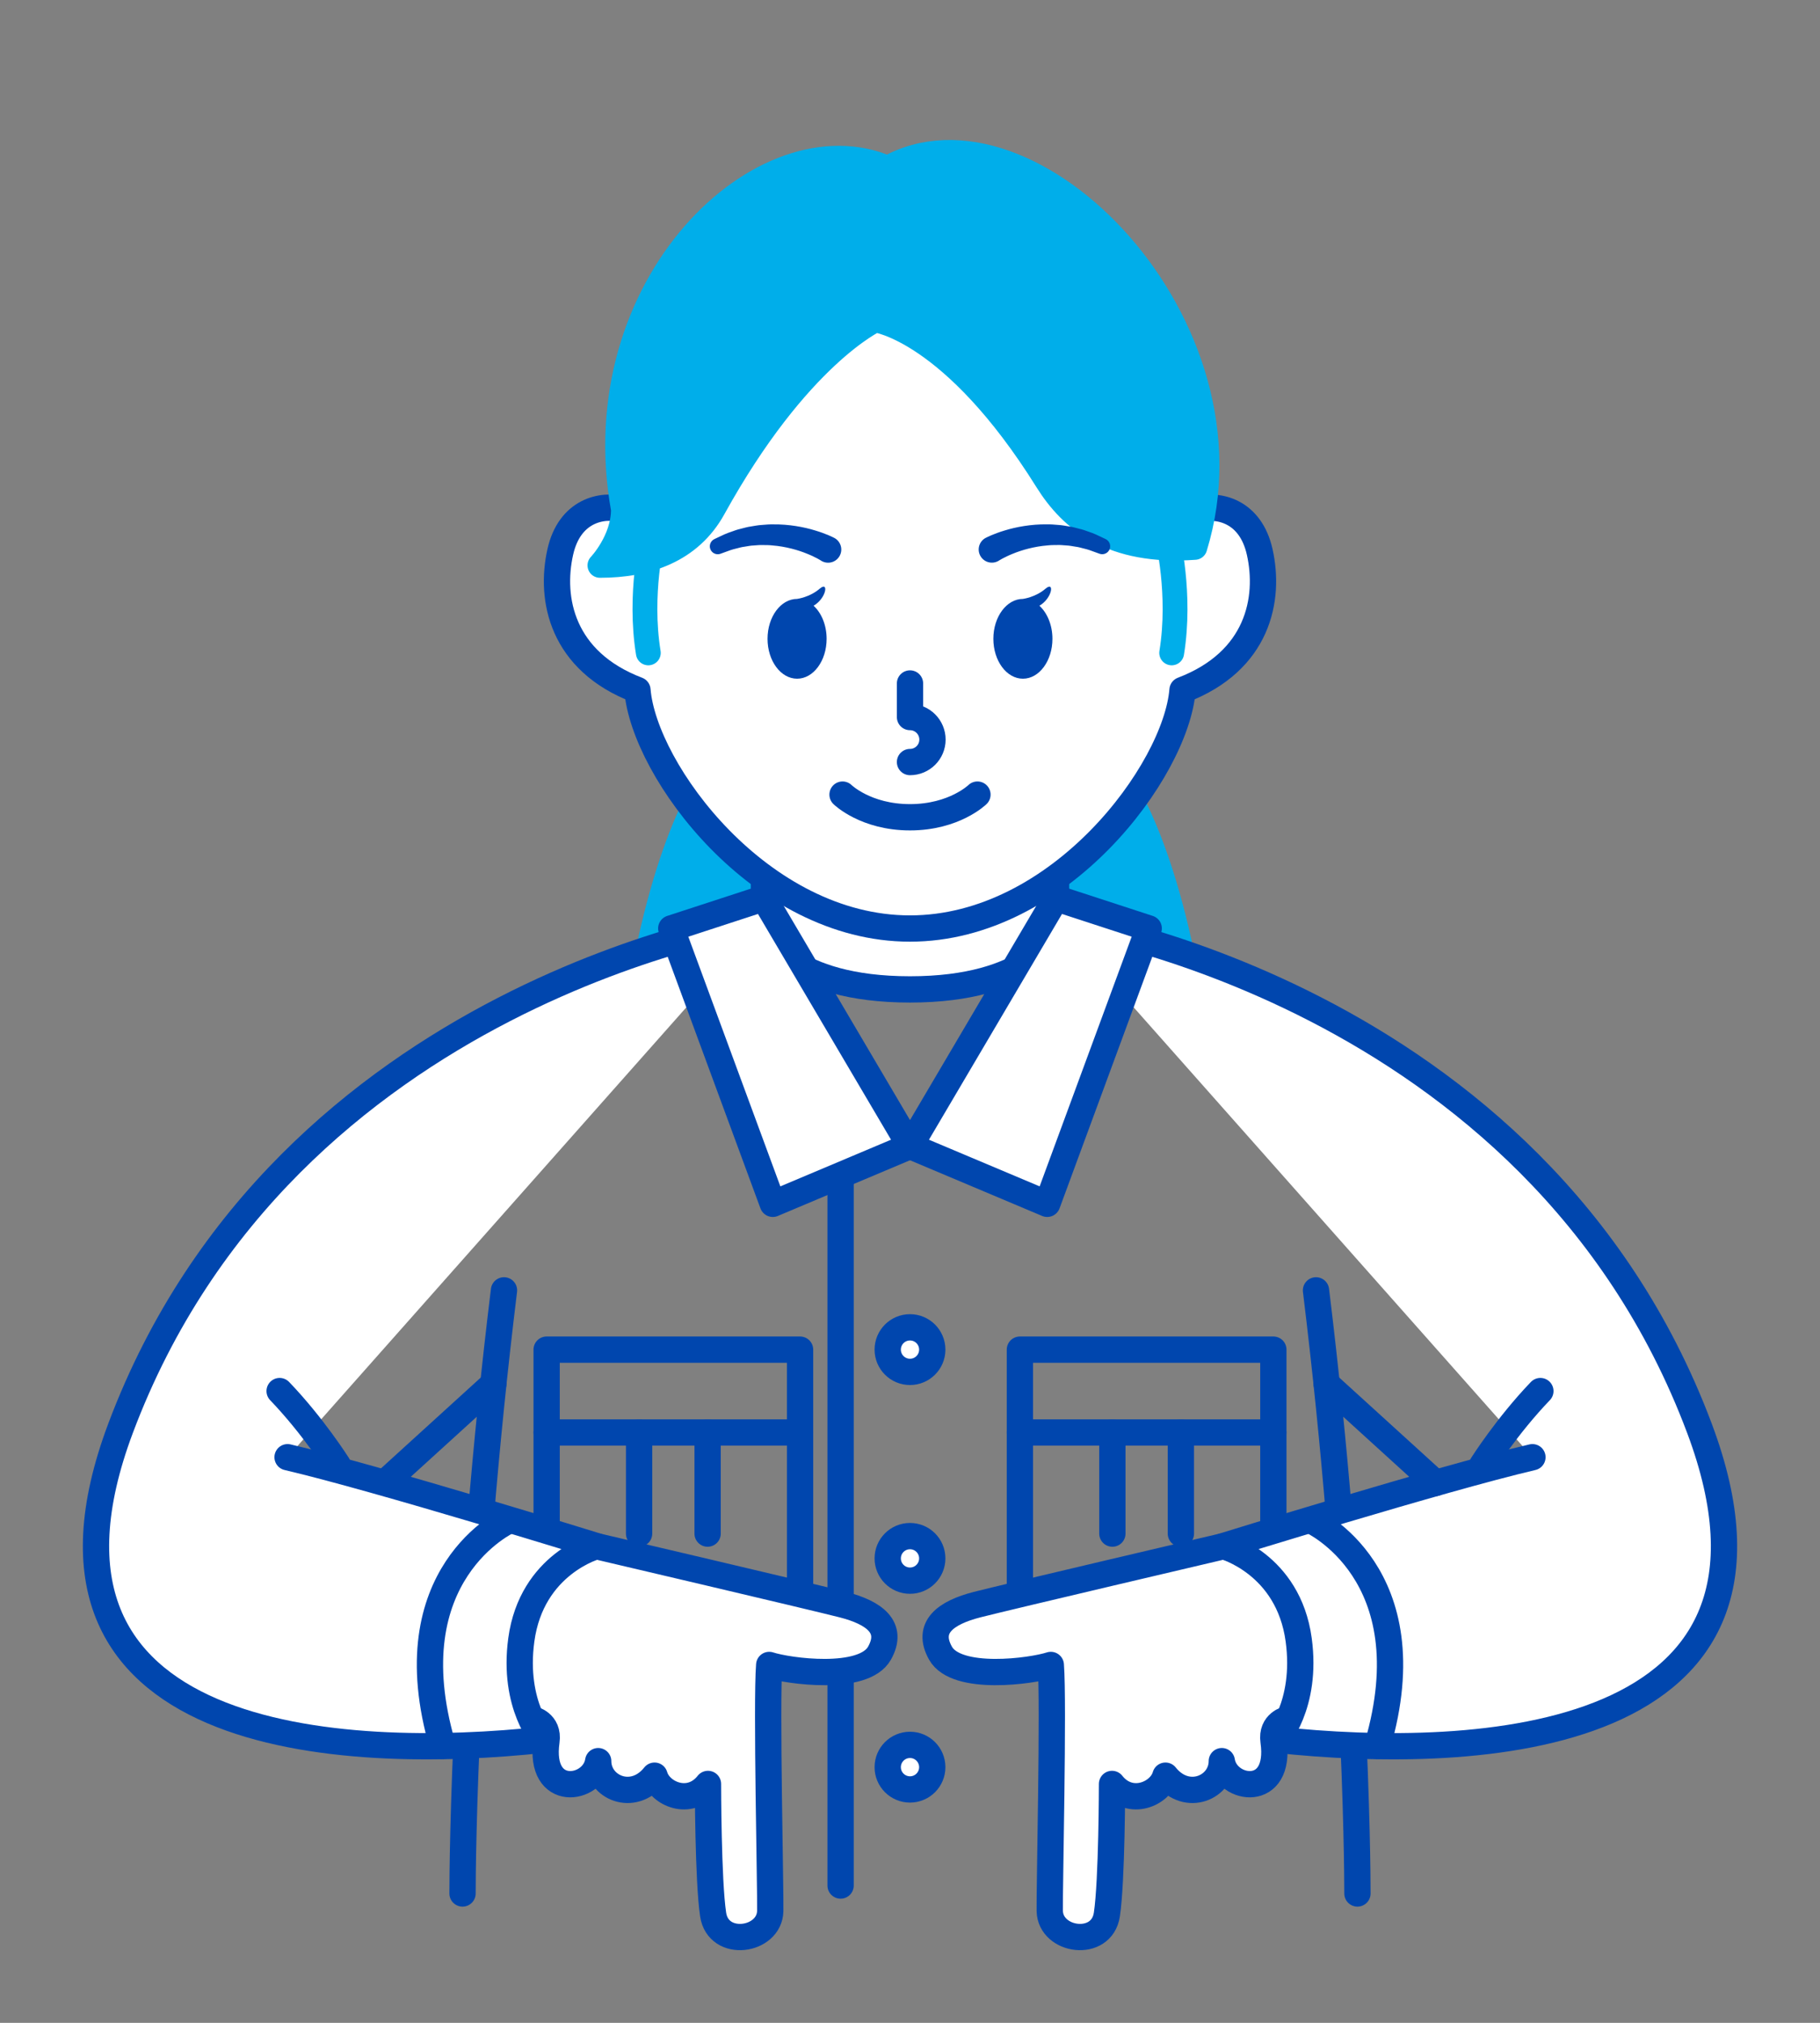
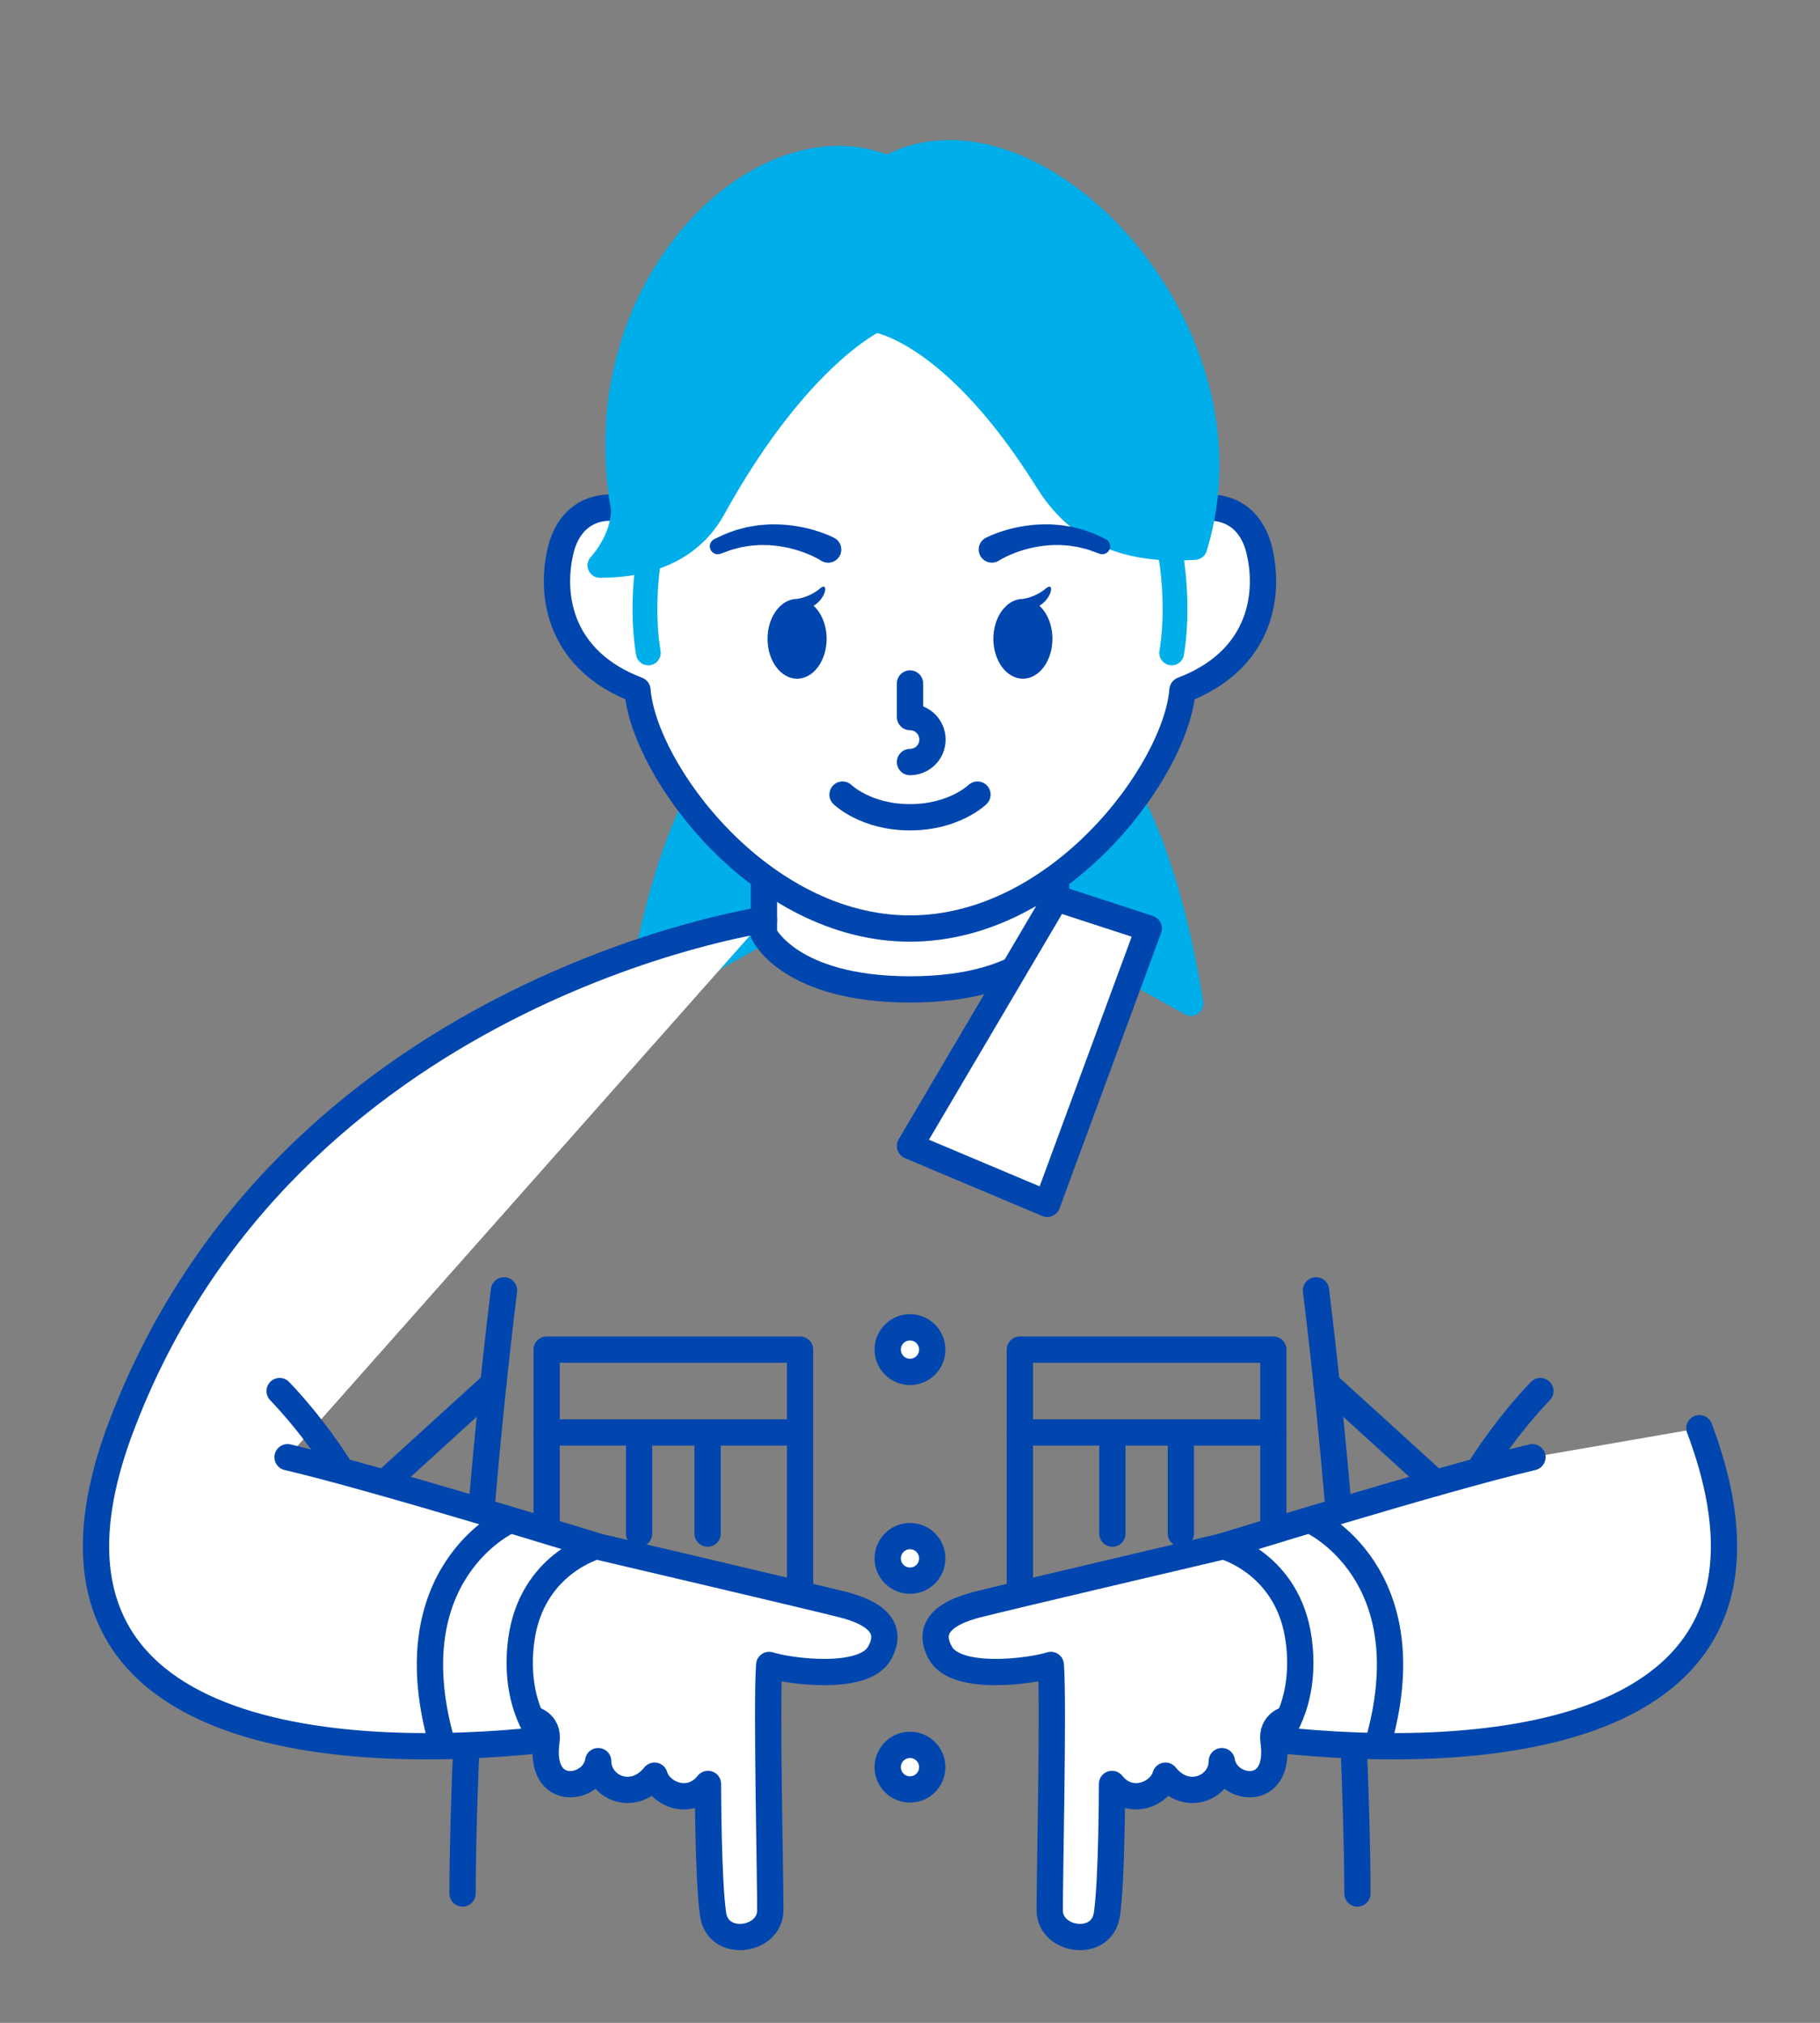
<svg xmlns="http://www.w3.org/2000/svg" version="1.1" x="0px" y="0px" width="180px" height="200px" viewBox="0 0 180 200" enable-background="new 0 0 180 200" xml:space="preserve">
  <rect x="0" y="0" width="180" height="200" fill="#808080" stroke="none" />
  <g id="書き出し">
</g>
  <g id="レイヤー_2">
    <g>
      <path fill="#00AEEA" stroke="#00AEEA" stroke-width="2.455" stroke-linecap="round" stroke-linejoin="round" stroke-miterlimit="10" d="    M110.39,76.695L91,70.467V84.33l26.79,14.887C115.08,82.467,110.39,76.695,110.39,76.695z" />
      <path fill="#00AEEA" stroke="#00AEEA" stroke-width="2.455" stroke-linecap="round" stroke-linejoin="round" stroke-miterlimit="10" d="    M63.204,98.884l26.79-14.887V70.134l-19.39,6.229C70.604,76.362,65.914,82.134,63.204,98.884z" />
    </g>
    <path fill="#FFFFFF" stroke="#0046AE" stroke-width="2.6" stroke-linecap="round" stroke-linejoin="round" stroke-miterlimit="10" d="   M75.555,84.914v7.439c0,0,2.547,5.471,14.445,5.471c11.896,0,14.443-5.471,14.443-5.471v-7.439" />
    <path fill="none" stroke="#0046AE" stroke-width="2.6" stroke-linecap="round" stroke-linejoin="round" stroke-miterlimit="10" d="   M134.252,187.211c0-3.219-0.198-27.777-4.098-59.632" />
    <path fill="none" stroke="#0046AE" stroke-width="2.6" stroke-linecap="round" stroke-linejoin="round" stroke-miterlimit="10" d="   M49.845,127.579c-3.897,31.854-4.1,56.413-4.1,59.632" />
-     <polyline fill="none" stroke="#0046AE" stroke-width="2.6" stroke-linecap="round" stroke-linejoin="round" stroke-miterlimit="10" points="   90,113.305 83.136,113.305 83.136,186.426  " />
    <path fill="#FFFFFF" stroke="#0046AE" stroke-width="2.6" stroke-linecap="round" stroke-linejoin="round" stroke-miterlimit="10" d="   M92.202,133.44c0,1.214-0.986,2.2-2.202,2.2c-1.217,0-2.204-0.986-2.204-2.2c0-1.221,0.987-2.206,2.204-2.206   C91.216,131.234,92.202,132.22,92.202,133.44z" />
    <path fill="#FFFFFF" stroke="#0046AE" stroke-width="2.6" stroke-linecap="round" stroke-linejoin="round" stroke-miterlimit="10" d="   M92.202,154.08c0,1.217-0.986,2.201-2.202,2.201c-1.217,0-2.204-0.984-2.204-2.201c0-1.219,0.987-2.203,2.204-2.203   C91.216,151.877,92.202,152.861,92.202,154.08z" />
    <path fill="#FFFFFF" stroke="#0046AE" stroke-width="2.6" stroke-linecap="round" stroke-linejoin="round" stroke-miterlimit="10" d="   M92.202,174.723c0,1.215-0.986,2.201-2.202,2.201c-1.217,0-2.204-0.986-2.204-2.201c0-1.219,0.987-2.205,2.204-2.205   C91.216,172.518,92.202,173.504,92.202,174.723z" />
-     <path fill="#FFFFFF" stroke="#0046AE" stroke-width="2.6" stroke-linecap="round" stroke-linejoin="round" stroke-miterlimit="10" d="   M90,113.305" />
    <rect x="100.869" y="133.44" fill="none" stroke="#0046AE" stroke-width="2.6" stroke-linecap="round" stroke-linejoin="round" stroke-miterlimit="10" width="25.066" height="8.192" />
    <polyline fill="none" stroke="#0046AE" stroke-width="2.6" stroke-linecap="round" stroke-linejoin="round" stroke-miterlimit="10" points="   100.869,141.633 100.869,161.626 125.936,161.626 125.936,141.633  " />
    <line fill="none" stroke="#0046AE" stroke-width="2.6" stroke-linecap="round" stroke-linejoin="round" stroke-miterlimit="10" x1="110.015" y1="141.633" x2="110.015" y2="151.629" />
    <line fill="none" stroke="#0046AE" stroke-width="2.6" stroke-linecap="round" stroke-linejoin="round" stroke-miterlimit="10" x1="116.79" y1="141.633" x2="116.79" y2="151.629" />
    <rect x="54.063" y="133.44" fill="none" stroke="#0046AE" stroke-width="2.6" stroke-linecap="round" stroke-linejoin="round" stroke-miterlimit="10" width="25.064" height="8.192" />
    <polyline fill="none" stroke="#0046AE" stroke-width="2.6" stroke-linecap="round" stroke-linejoin="round" stroke-miterlimit="10" points="   79.128,141.633 79.128,161.626 54.063,161.626 54.063,141.633  " />
    <line fill="none" stroke="#0046AE" stroke-width="2.6" stroke-linecap="round" stroke-linejoin="round" stroke-miterlimit="10" x1="69.983" y1="141.633" x2="69.983" y2="151.629" />
    <line fill="none" stroke="#0046AE" stroke-width="2.6" stroke-linecap="round" stroke-linejoin="round" stroke-miterlimit="10" x1="63.207" y1="141.633" x2="63.207" y2="151.629" />
    <path fill="#FFFFFF" stroke="#0046AE" stroke-width="2.6" stroke-linecap="round" stroke-linejoin="round" stroke-miterlimit="10" d="   M70.02,176.381c0,0,0.004,9.552,0.51,12.912c0.505,3.364,5.589,2.641,5.649-0.36c0.041-1.988-0.399-20.591-0.104-24.317   c1.848,0.606,9.32,1.653,10.906-1.161c1.453-2.582-0.539-4.013-3.609-4.802c-3.074-0.786-24.203-5.738-24.203-5.738   s-6.735,0.152-11.243,6.98c-4.508,6.832,4.724,10.077,4.724,10.077s1.654,0.352,1.396,2.18c-0.807,5.737,4.662,4.912,5.116,1.974   c0,2.592,3.434,4.117,5.573,1.436C65.245,177.37,68.22,178.66,70.02,176.381z" />
    <g>
      <path fill="#FFFFFF" stroke="#0046AE" stroke-width="2.6" stroke-linecap="round" stroke-linejoin="round" stroke-miterlimit="10" d="    M109.98,176.381c0,0-0.004,9.552-0.51,12.912c-0.505,3.364-5.589,2.641-5.648-0.36c-0.039-1.988,0.398-20.591,0.104-24.317    c-1.849,0.606-9.321,1.653-10.907-1.161c-1.453-2.582,0.539-4.013,3.609-4.802c3.074-0.786,24.203-5.738,24.203-5.738    s6.735,0.152,11.244,6.98c4.507,6.832-4.725,10.077-4.725,10.077s-1.653,0.352-1.396,2.18c0.808,5.737-4.662,4.912-5.116,1.974    c0,2.592-3.434,4.117-5.573,1.436C114.755,177.37,111.782,178.66,109.98,176.381z" />
-       <path fill="#FFFFFF" stroke="#0046AE" stroke-width="2.6" stroke-linecap="round" stroke-linejoin="round" stroke-miterlimit="10" d="    M151.559,144.076c-8.975,2.099-30.564,8.791-30.564,8.791s6.422,1.716,7.447,9.264c0.883,6.498-2.22,9.875-2.22,9.875    c19.903,2.158,53.616,0.534,41.853-30.795c-16.292-43.387-63.629-50.27-63.629-50.27" />
+       <path fill="#FFFFFF" stroke="#0046AE" stroke-width="2.6" stroke-linecap="round" stroke-linejoin="round" stroke-miterlimit="10" d="    M151.559,144.076c-8.975,2.099-30.564,8.791-30.564,8.791s6.422,1.716,7.447,9.264c0.883,6.498-2.22,9.875-2.22,9.875    c19.903,2.158,53.616,0.534,41.853-30.795" />
      <path fill="none" stroke="#0046AE" stroke-width="2.6" stroke-linecap="round" stroke-linejoin="round" stroke-miterlimit="10" d="    M129.679,150.34c0,0,11.541,5.212,6.542,22.271" />
      <line fill="none" stroke="#0046AE" stroke-width="2.6" stroke-linecap="round" stroke-linejoin="round" stroke-miterlimit="10" x1="141.977" y1="146.623" x2="131.209" y2="136.828" />
      <line fill="none" stroke="#0046AE" stroke-width="2.6" stroke-linecap="round" stroke-linejoin="round" stroke-miterlimit="10" x1="38.023" y1="146.623" x2="48.791" y2="136.828" />
      <path fill="none" stroke="#0046AE" stroke-width="2.6" stroke-linecap="round" stroke-linejoin="round" stroke-miterlimit="10" d="    M146.603,144.829c0,0,2.453-3.87,5.742-7.292" />
      <path fill="#FFFFFF" stroke="#0046AE" stroke-width="2.6" stroke-linecap="round" stroke-linejoin="round" stroke-miterlimit="10" d="    M28.441,144.076c8.975,2.099,30.564,8.791,30.564,8.791s-6.422,1.716-7.447,9.264c-0.883,6.498,2.22,9.875,2.22,9.875    c-19.903,2.158-53.616,0.534-41.853-30.795c16.292-43.387,63.629-50.27,63.629-50.27" />
      <path fill="none" stroke="#0046AE" stroke-width="2.6" stroke-linecap="round" stroke-linejoin="round" stroke-miterlimit="10" d="    M33.397,144.829c0,0-2.453-3.87-5.742-7.292" />
    </g>
    <polygon fill="#FFFFFF" stroke="#0046AE" stroke-width="2.6" stroke-linecap="round" stroke-linejoin="round" stroke-miterlimit="10" points="   90,113.305 104.443,88.805 113.61,91.795 103.571,119.024  " />
-     <polygon fill="#FFFFFF" stroke="#0046AE" stroke-width="2.6" stroke-linecap="round" stroke-linejoin="round" stroke-miterlimit="10" points="   90,113.305 75.555,88.805 66.388,91.795 76.429,119.024  " />
    <path fill="none" stroke="#0046AE" stroke-width="2.6" stroke-linecap="round" stroke-linejoin="round" stroke-miterlimit="10" d="   M50.321,150.34c0,0-11.541,5.212-6.542,22.271" />
    <path fill="#FFFFFF" stroke="#0046AE" stroke-width="2.6" stroke-linecap="round" stroke-linejoin="round" stroke-miterlimit="10" d="   M89.997,91.805c14.804,0,26.308-15.611,26.956-23.58c7.483-2.851,8.677-9.004,7.633-13.654c-0.911-4.067-4.095-4.784-6.249-4.201   c-0.972-21.362-12.185-32.332-28.34-32.332c-16.153,0-27.368,10.97-28.338,32.332c-2.152-0.583-5.336,0.134-6.246,4.201   c-1.046,4.65,0.147,10.803,7.631,13.654C63.691,76.193,75.194,91.805,89.997,91.805z" />
    <path fill="none" stroke="#0046AE" stroke-width="2.6" stroke-linecap="round" stroke-linejoin="round" stroke-miterlimit="10" d="   M90,67.576v3.32c1.228,0,2.223,0.999,2.223,2.228S91.228,75.345,90,75.345" />
    <path fill="none" stroke="#0046AE" stroke-width="2.6" stroke-linecap="round" stroke-linejoin="round" stroke-miterlimit="10" d="   M83.328,78.563c0,0,2.283,2.241,6.672,2.241c4.386,0,6.67-2.241,6.67-2.241" />
    <path fill="#0046AE" d="M102.798,59.889c1.27-0.731,1.529-2.483,0.599-1.68c-0.983,0.848-2.229,1.006-2.229,1.006   c-1.613,0-2.924,1.768-2.924,3.945c0,2.179,1.311,3.944,2.924,3.944c1.61,0,2.919-1.766,2.919-3.944   C104.086,61.799,103.574,60.598,102.798,59.889z" />
    <path fill="#0046AE" d="M80.464,59.889c1.27-0.731,1.529-2.483,0.599-1.68c-0.983,0.848-2.229,1.006-2.229,1.006   c-1.613,0-2.924,1.768-2.924,3.945c0,2.179,1.311,3.944,2.924,3.944c1.61,0,2.919-1.766,2.919-3.944   C81.752,61.799,81.24,60.598,80.464,59.889z" />
    <path fill="#00AEEA" stroke="#00AEEA" stroke-width="2.455" stroke-linecap="round" stroke-linejoin="round" stroke-miterlimit="10" d="   M87.796,16.633c-12.241-5.31-30.145,11.474-26.137,33.737c0,3.096-2.325,5.529-2.325,5.529c4.664,0,8.917-1.461,11.228-5.644   c8.349-15.113,16.007-18.622,16.007-18.622s7.635,0.929,16.977,15.884c2.414,3.865,6.411,7.206,14.623,6.604   C124.911,32.133,101.805,8.745,87.796,16.633z" />
    <path fill="#00AEEA" stroke="#00AEEA" stroke-width="2.455" stroke-linecap="round" stroke-linejoin="round" stroke-miterlimit="10" d="   M115.46,53.165c0,0,1.369,5.547,0.421,11.387" />
    <path fill="#00AEEA" stroke="#00AEEA" stroke-width="2.455" stroke-linecap="round" stroke-linejoin="round" stroke-miterlimit="10" d="   M64.54,53.165c0,0-1.369,5.547-0.421,11.387" />
    <g>
      <path fill="#0046AE" d="M81.201,55.429c0,0-0.032-0.02-0.093-0.057c-0.043-0.027-0.127-0.076-0.247-0.141    c-0.235-0.125-0.588-0.304-1.033-0.48c-0.883-0.367-2.136-0.721-3.42-0.821c-0.321-0.039-0.642-0.038-0.959-0.04    c-0.319-0.017-0.628,0.027-0.931,0.043c-0.305,0.008-0.589,0.079-0.865,0.117c-0.278,0.034-0.532,0.102-0.768,0.166    c-0.478,0.106-0.86,0.252-1.128,0.354c-0.271,0.098-0.425,0.154-0.425,0.154l-0.077,0.028c-0.407,0.148-0.858-0.063-1.006-0.471    c-0.139-0.383,0.041-0.806,0.401-0.978c0,0,0.17-0.081,0.466-0.221c0.297-0.144,0.721-0.35,1.261-0.525    c0.267-0.099,0.557-0.203,0.875-0.274c0.317-0.075,0.647-0.184,1.001-0.229c0.353-0.053,0.717-0.134,1.091-0.151    c0.374-0.032,0.756-0.066,1.137-0.057c1.531-0.02,3.048,0.262,4.148,0.604c0.554,0.163,1.007,0.34,1.328,0.476    c0.157,0.067,0.289,0.126,0.391,0.177c0.085,0.042,0.13,0.063,0.13,0.063c0.645,0.318,0.91,1.098,0.592,1.743    c-0.317,0.645-1.098,0.911-1.742,0.593c-0.035-0.017-0.068-0.035-0.102-0.055L81.201,55.429z" />
    </g>
    <g>
      <path fill="#0046AE" d="M97.521,53.163c0,0,0.045-0.022,0.13-0.063c0.102-0.051,0.233-0.11,0.391-0.177    c0.321-0.135,0.774-0.312,1.328-0.476c1.101-0.342,2.617-0.624,4.148-0.604c0.381-0.009,0.763,0.025,1.137,0.057    c0.374,0.018,0.738,0.098,1.091,0.151c0.354,0.045,0.684,0.154,1.001,0.229c0.318,0.071,0.608,0.176,0.875,0.274    c0.54,0.176,0.964,0.381,1.261,0.525c0.296,0.141,0.466,0.221,0.466,0.221c0.392,0.186,0.559,0.655,0.373,1.047    c-0.175,0.368-0.599,0.538-0.975,0.403l-0.08-0.029c0,0-0.154-0.056-0.425-0.154c-0.268-0.102-0.65-0.247-1.128-0.354    c-0.235-0.064-0.489-0.132-0.768-0.166c-0.276-0.038-0.561-0.108-0.865-0.117c-0.303-0.016-0.611-0.06-0.931-0.043    c-0.317,0.002-0.638,0.001-0.959,0.04c-1.284,0.1-2.537,0.455-3.42,0.821c-0.445,0.176-0.798,0.354-1.033,0.48    c-0.12,0.065-0.204,0.113-0.247,0.141c-0.061,0.037-0.093,0.057-0.093,0.057l-0.023,0.014c-0.614,0.374-1.416,0.18-1.79-0.434    c-0.374-0.614-0.18-1.415,0.434-1.789C97.452,53.2,97.488,53.18,97.521,53.163z" />
    </g>
  </g>
</svg>